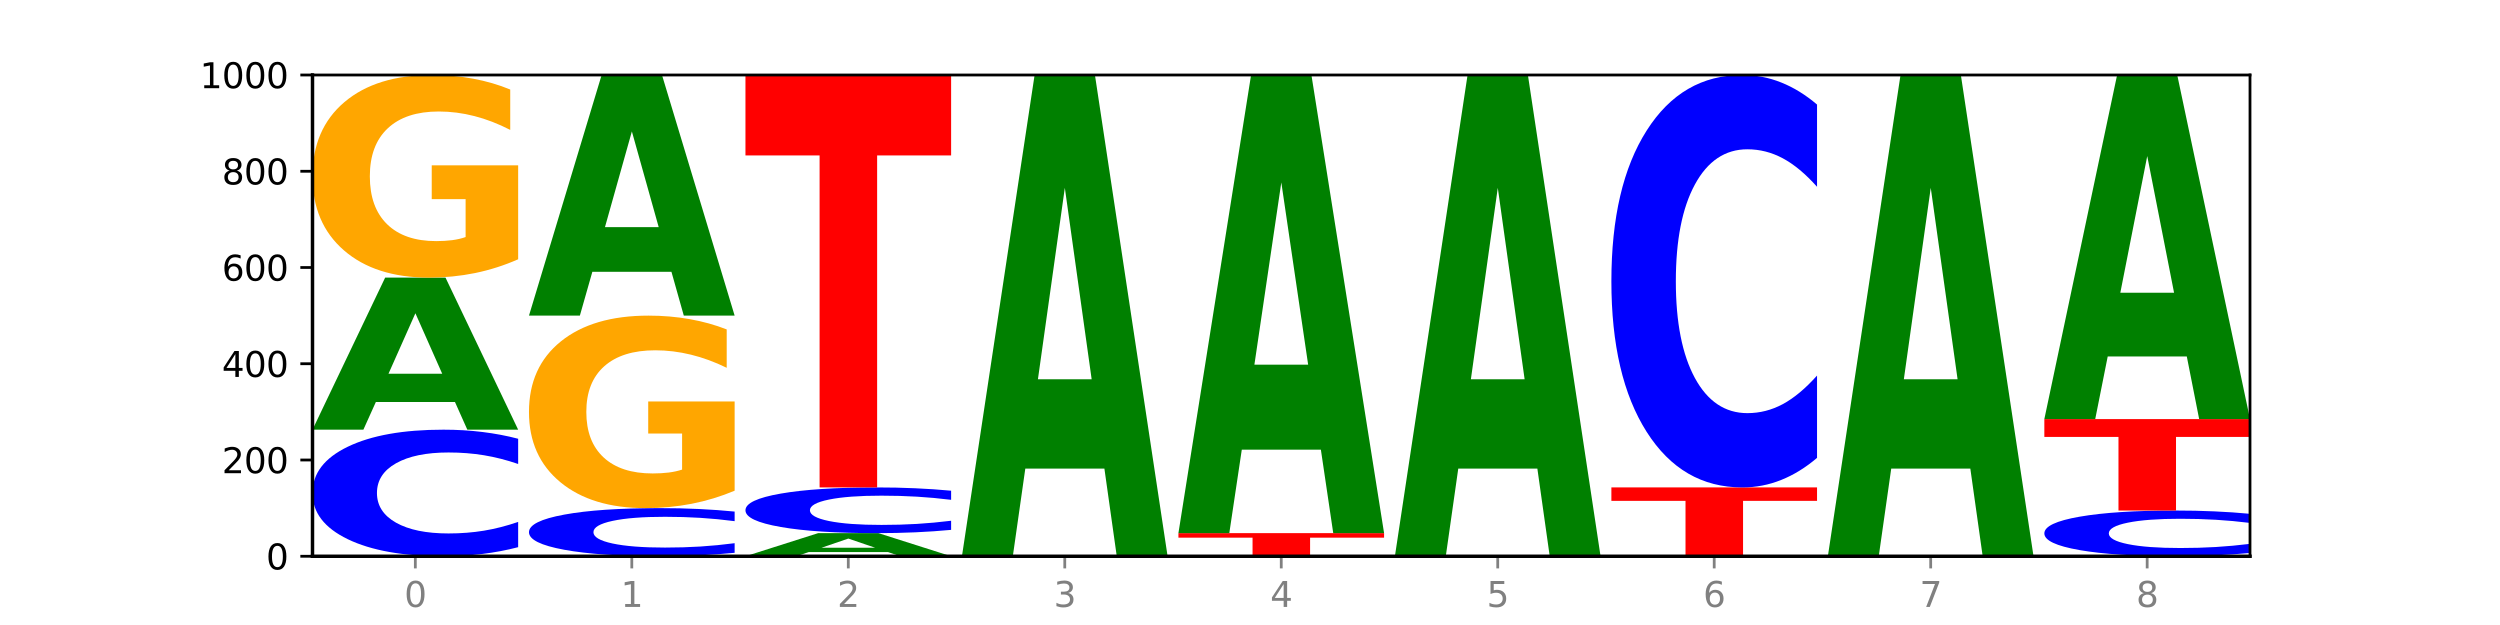
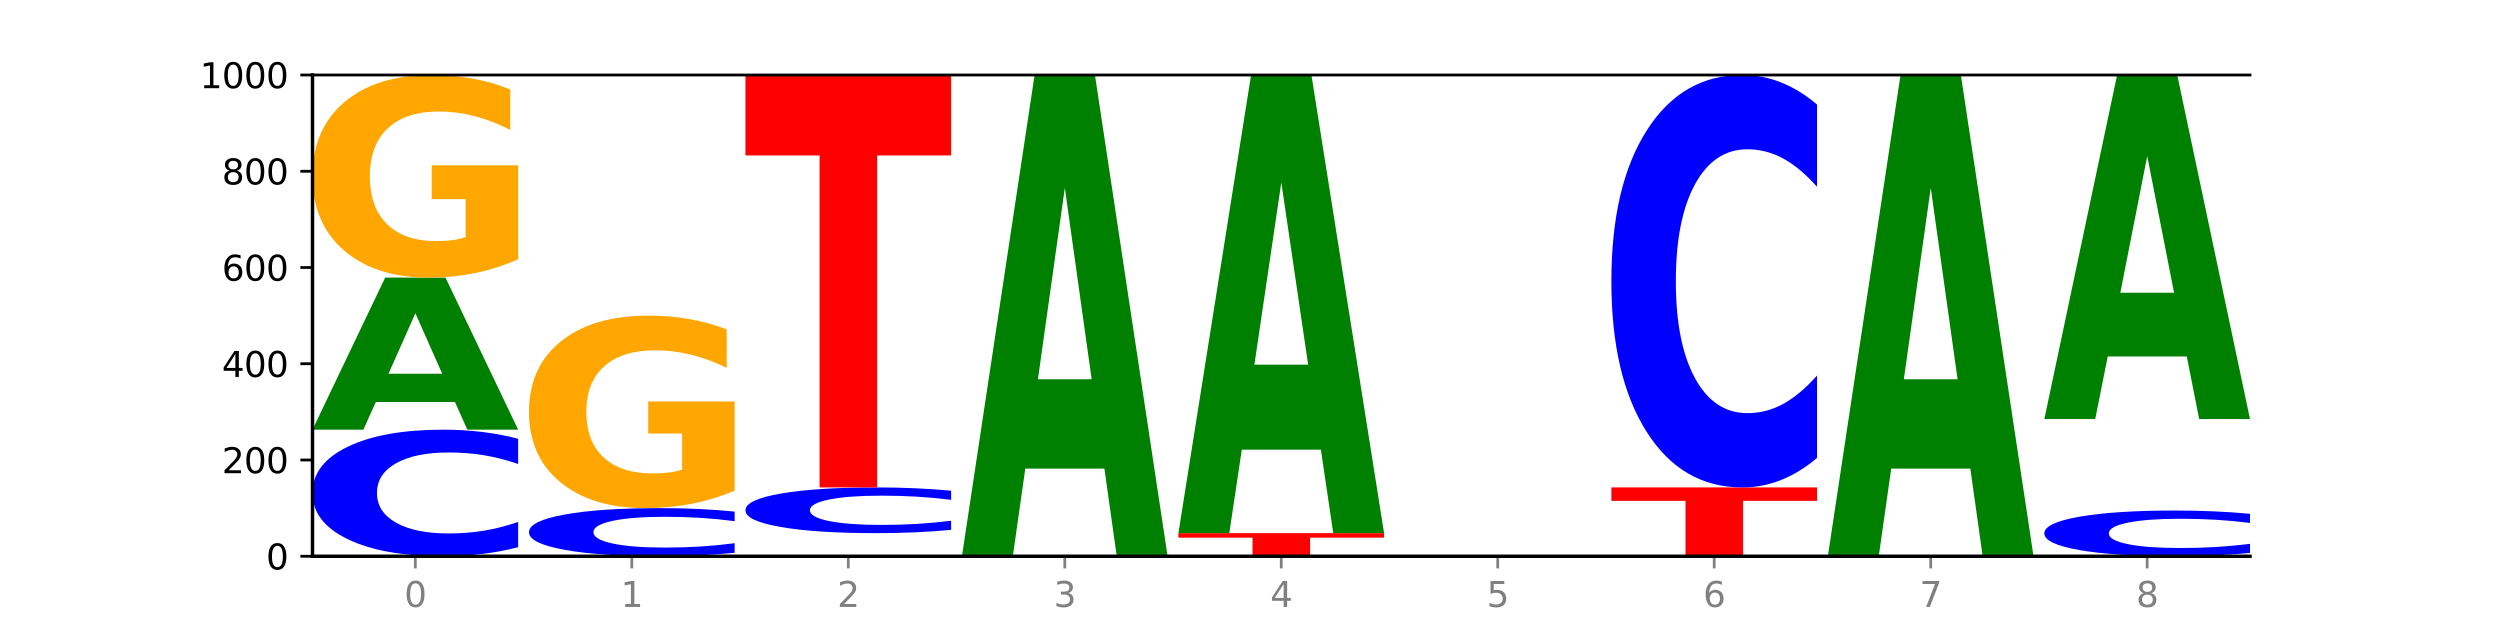
<svg xmlns="http://www.w3.org/2000/svg" xmlns:xlink="http://www.w3.org/1999/xlink" width="720pt" height="180pt" viewBox="0 0 720 180" version="1.1">
  <defs>
    <style type="text/css">*{stroke-linejoin: round; stroke-linecap: butt}</style>
  </defs>
  <g id="figure_1">
    <g id="patch_1">
      <path d="M 0 180  L 720 180  L 720 0  L 0 0  z " style="fill: #ffffff" />
    </g>
    <g id="axes_1">
      <g id="patch_2">
        <path d="M 90 160.2  L 648 160.2  L 648 21.6  L 90 21.6  z " style="fill: #ffffff" />
      </g>
      <g id="line2d_1">
        <path d="M 90 160.2  L 648 160.2  " clip-path="url(#p74a1d3b9eb)" style="fill: none; stroke: #000000; stroke-width: 0.5; stroke-linecap: square" />
      </g>
      <g id="patch_3">
        <path d="M 149.229 157.587  Q 144.275 158.882 138.917 159.537  Q 133.56 160.2 127.725 160.2  Q 110.325 160.2 100.163 155.291  Q 90 150.381 90 141.985  Q 90 133.56 100.163 128.658  Q 110.325 123.748 127.725 123.748  Q 133.56 123.748 138.917 124.411  Q 144.275 125.066 149.229 126.361  L 149.229 133.627  Q 144.23 131.911 139.38 131.112  Q 134.53 130.314 129.173 130.314  Q 119.562 130.314 114.056 133.424  Q 108.564 136.526 108.564 141.985  Q 108.564 147.422 114.056 150.532  Q 119.562 153.634 129.173 153.634  Q 134.53 153.634 139.38 152.836  Q 144.23 152.03 149.229 150.313  L 149.229 157.587  z " clip-path="url(#p74a1d3b9eb)" style="fill: #0000ff" />
      </g>
      <g id="patch_4">
        <path d="M 131.028 115.77  L 108.249 115.77  L 104.653 123.748  L 90 123.748  L 110.926 79.951  L 128.303 79.951  L 149.229 123.748  L 134.588 123.748  L 131.028 115.77  z M 111.882 107.641  L 127.359 107.641  L 119.633 90.219  L 111.882 107.641  z " clip-path="url(#p74a1d3b9eb)" style="fill: #008000" />
      </g>
      <g id="patch_5">
        <path d="M 149.229 74.671  Q 143.256 77.311 136.831 78.637  Q 130.406 79.951 123.557 79.951  Q 108.079 79.951 99.04 72.092  Q 90 64.233 90 50.793  Q 90 37.197 99.199 29.399  Q 108.411 21.6 124.433 21.6  Q 130.605 21.6 136.26 22.661  Q 141.928 23.709 146.946 25.783  L 146.946 37.414  Q 141.769 34.75 136.645 33.436  Q 131.521 32.111 126.371 32.111  Q 116.84 32.111 111.677 36.956  Q 106.513 41.789 106.513 50.793  Q 106.513 59.713 111.491 64.582  Q 116.469 69.44 125.628 69.44  Q 128.123 69.44 130.26 69.163  Q 132.397 68.874 134.097 68.271  L 134.097 57.35  L 124.34 57.35  L 124.34 47.623  L 149.229 47.623  L 149.229 74.671  z " clip-path="url(#p74a1d3b9eb)" style="fill: #ffa600" />
      </g>
      <g id="patch_6">
        <path d="M 211.575 159.207  Q 206.621 159.699 201.264 159.948  Q 195.906 160.2 190.071 160.2  Q 172.671 160.2 162.509 158.333  Q 152.346 156.467 152.346 153.274  Q 152.346 150.071 162.509 148.207  Q 172.671 146.34 190.071 146.34  Q 195.906 146.34 201.264 146.592  Q 206.621 146.841 211.575 147.333  L 211.575 150.096  Q 206.576 149.444 201.726 149.14  Q 196.876 148.837 191.519 148.837  Q 181.909 148.837 176.402 150.019  Q 170.91 151.199 170.91 153.274  Q 170.91 155.341 176.402 156.524  Q 181.909 157.703 191.519 157.703  Q 196.876 157.703 201.726 157.4  Q 206.576 157.094 211.575 156.441  L 211.575 159.207  z " clip-path="url(#p74a1d3b9eb)" style="fill: #0000ff" />
      </g>
      <g id="patch_7">
        <path d="M 211.575 141.324  Q 205.602 143.832 199.177 145.092  Q 192.753 146.34 185.903 146.34  Q 170.426 146.34 161.386 138.873  Q 152.346 131.406 152.346 118.637  Q 152.346 105.719 161.545 98.31  Q 170.758 90.9 186.779 90.9  Q 192.952 90.9 198.607 91.908  Q 204.275 92.904 209.292 94.874  L 209.292 105.925  Q 204.115 103.394 198.992 102.146  Q 193.868 100.886 188.717 100.886  Q 179.187 100.886 174.023 105.49  Q 168.859 110.082 168.859 118.637  Q 168.859 127.112 173.837 131.738  Q 178.815 136.354 187.974 136.354  Q 190.47 136.354 192.607 136.09  Q 194.744 135.815 196.443 135.243  L 196.443 124.867  L 186.686 124.867  L 186.686 115.625  L 211.575 115.625  L 211.575 141.324  z " clip-path="url(#p74a1d3b9eb)" style="fill: #ffa600" />
      </g>
      <g id="patch_8">
-         <path d="M 193.374 78.276  L 170.596 78.276  L 166.999 90.9  L 152.346 90.9  L 173.272 21.6  L 190.65 21.6  L 211.575 90.9  L 196.935 90.9  L 193.374 78.276  z M 174.229 65.414  L 189.705 65.414  L 181.979 37.848  L 174.229 65.414  z " clip-path="url(#p74a1d3b9eb)" style="fill: #008000" />
-       </g>
+         </g>
      <g id="patch_9">
-         <path d="M 255.721 158.988  L 232.942 158.988  L 229.346 160.2  L 214.693 160.2  L 235.618 153.547  L 252.996 153.547  L 273.922 160.2  L 259.281 160.2  L 255.721 158.988  z M 236.575 157.753  L 252.051 157.753  L 244.325 155.107  L 236.575 157.753  z " clip-path="url(#p74a1d3b9eb)" style="fill: #008000" />
-       </g>
+         </g>
      <g id="patch_10">
        <path d="M 273.922 152.603  Q 268.967 153.071 263.61 153.308  Q 258.253 153.547 252.418 153.547  Q 235.018 153.547 224.855 151.774  Q 214.693 150 214.693 146.968  Q 214.693 143.924 224.855 142.154  Q 235.018 140.38 252.418 140.38  Q 258.253 140.38 263.61 140.62  Q 268.967 140.856 273.922 141.324  L 273.922 143.949  Q 268.923 143.329 264.073 143.04  Q 259.223 142.752 253.865 142.752  Q 244.255 142.752 238.748 143.875  Q 233.257 144.996 233.257 146.968  Q 233.257 148.932 238.748 150.055  Q 244.255 151.175 253.865 151.175  Q 259.223 151.175 264.073 150.887  Q 268.923 150.596 273.922 149.976  L 273.922 152.603  z " clip-path="url(#p74a1d3b9eb)" style="fill: #0000ff" />
      </g>
      <g id="patch_11">
        <path d="M 214.693 21.6  L 273.922 21.6  L 273.922 44.765  L 252.613 44.765  L 252.613 140.38  L 236.043 140.38  L 236.043 44.765  L 214.693 44.765  L 214.693 21.6  z " clip-path="url(#p74a1d3b9eb)" style="fill: #ff0000" />
      </g>
      <g id="patch_12">
        <path d="M 318.067 134.951  L 295.289 134.951  L 291.692 160.2  L 277.039 160.2  L 297.965 21.6  L 315.342 21.6  L 336.268 160.2  L 321.627 160.2  L 318.067 134.951  z M 298.922 109.228  L 314.398 109.228  L 306.672 54.096  L 298.922 109.228  z " clip-path="url(#p74a1d3b9eb)" style="fill: #008000" />
      </g>
      <g id="patch_13">
        <path d="M 339.385 153.547  L 398.615 153.547  L 398.615 154.845  L 377.306 154.845  L 377.306 160.2  L 360.735 160.2  L 360.735 154.845  L 339.385 154.845  L 339.385 153.547  z " clip-path="url(#p74a1d3b9eb)" style="fill: #ff0000" />
      </g>
      <g id="patch_14">
        <path d="M 380.413 129.511  L 357.635 129.511  L 354.038 153.547  L 339.385 153.547  L 360.311 21.6  L 377.689 21.6  L 398.615 153.547  L 383.974 153.547  L 380.413 129.511  z M 361.268 105.021  L 376.744 105.021  L 369.018 52.537  L 361.268 105.021  z " clip-path="url(#p74a1d3b9eb)" style="fill: #008000" />
      </g>
      <g id="patch_15">
-         <path d="M 442.76 134.951  L 419.981 134.951  L 416.385 160.2  L 401.732 160.2  L 422.658 21.6  L 440.035 21.6  L 460.961 160.2  L 446.32 160.2  L 442.76 134.951  z M 423.614 109.228  L 439.091 109.228  L 431.365 54.096  L 423.614 109.228  z " clip-path="url(#p74a1d3b9eb)" style="fill: #008000" />
-       </g>
+         </g>
      <g id="patch_16">
        <path d="M 464.078 140.38  L 523.307 140.38  L 523.307 144.246  L 501.999 144.246  L 501.999 160.2  L 485.428 160.2  L 485.428 144.246  L 464.078 144.246  L 464.078 140.38  z " clip-path="url(#p74a1d3b9eb)" style="fill: #ff0000" />
      </g>
      <g id="patch_17">
        <path d="M 523.307 131.866  Q 518.353 136.086 512.996 138.221  Q 507.638 140.38 501.803 140.38  Q 484.403 140.38 474.241 124.383  Q 464.078 108.385 464.078 81.027  Q 464.078 53.571 474.241 37.598  Q 484.403 21.6 501.803 21.6  Q 507.638 21.6 512.996 23.759  Q 518.353 25.894 523.307 30.114  L 523.307 53.792  Q 518.308 48.197 513.458 45.596  Q 508.608 42.996 503.251 42.996  Q 493.641 42.996 488.134 53.129  Q 482.642 63.238 482.642 81.027  Q 482.642 98.742 488.134 108.876  Q 493.641 118.985 503.251 118.985  Q 508.608 118.985 513.458 116.384  Q 518.308 113.758 523.307 108.164  L 523.307 131.866  z " clip-path="url(#p74a1d3b9eb)" style="fill: #0000ff" />
      </g>
      <g id="patch_18">
        <path d="M 567.453 134.951  L 544.674 134.951  L 541.077 160.2  L 526.425 160.2  L 547.35 21.6  L 564.728 21.6  L 585.654 160.2  L 571.013 160.2  L 567.453 134.951  z M 548.307 109.228  L 563.783 109.228  L 556.057 54.096  L 548.307 109.228  z " clip-path="url(#p74a1d3b9eb)" style="fill: #008000" />
      </g>
      <g id="patch_19">
        <path d="M 648 159.256  Q 643.046 159.724 637.688 159.961  Q 632.331 160.2 626.496 160.2  Q 609.096 160.2 598.933 158.427  Q 588.771 156.653 588.771 153.621  Q 588.771 150.577 598.933 148.806  Q 609.096 147.033 626.496 147.033  Q 632.331 147.033 637.688 147.272  Q 643.046 147.509 648 147.977  L 648 150.601  Q 643.001 149.981 638.151 149.693  Q 633.301 149.405 627.944 149.405  Q 618.333 149.405 612.827 150.528  Q 607.335 151.649 607.335 153.621  Q 607.335 155.584 612.827 156.708  Q 618.333 157.828 627.944 157.828  Q 633.301 157.828 638.151 157.54  Q 643.001 157.249 648 156.629  L 648 159.256  z " clip-path="url(#p74a1d3b9eb)" style="fill: #0000ff" />
      </g>
      <g id="patch_20">
-         <path d="M 588.771 120.699  L 648 120.699  L 648 125.835  L 626.691 125.835  L 626.691 147.033  L 610.121 147.033  L 610.121 125.835  L 588.771 125.835  L 588.771 120.699  z " clip-path="url(#p74a1d3b9eb)" style="fill: #ff0000" />
-       </g>
+         </g>
      <g id="patch_21">
        <path d="M 629.799 102.671  L 607.02 102.671  L 603.424 120.699  L 588.771 120.699  L 609.697 21.739  L 627.074 21.739  L 648 120.699  L 633.359 120.699  L 629.799 102.671  z M 610.653 84.305  L 626.13 84.305  L 618.404 44.941  L 610.653 84.305  z " clip-path="url(#p74a1d3b9eb)" style="fill: #008000" />
      </g>
      <g id="matplotlib.axis_1">
        <g id="xtick_1">
          <g id="line2d_2">
            <defs>
              <path id="maa3aacf6dc" d="M 0 0  L 0 3.5  " style="stroke: #808080; stroke-width: 0.8" />
            </defs>
            <g>
              <use xlink:href="#maa3aacf6dc" x="119.615" y="160.2" style="fill: #808080; stroke: #808080; stroke-width: 0.8" />
            </g>
          </g>
          <g id="text_1">
            <g style="fill: #808080" transform="translate(116.433 174.798) scale(0.1 -0.1)">
              <defs>
                <path id="DejaVuSans-30" d="M 2034 4250  Q 1547 4250 1301 3770  Q 1056 3291 1056 2328  Q 1056 1369 1301 889  Q 1547 409 2034 409  Q 2525 409 2770 889  Q 3016 1369 3016 2328  Q 3016 3291 2770 3770  Q 2525 4250 2034 4250  z M 2034 4750  Q 2819 4750 3233 4129  Q 3647 3509 3647 2328  Q 3647 1150 3233 529  Q 2819 -91 2034 -91  Q 1250 -91 836 529  Q 422 1150 422 2328  Q 422 3509 836 4129  Q 1250 4750 2034 4750  z " transform="scale(0.016)" />
              </defs>
              <use xlink:href="#DejaVuSans-30" />
            </g>
          </g>
        </g>
        <g id="xtick_2">
          <g id="line2d_3">
            <g>
              <use xlink:href="#maa3aacf6dc" x="181.961" y="160.2" style="fill: #808080; stroke: #808080; stroke-width: 0.8" />
            </g>
          </g>
          <g id="text_2">
            <g style="fill: #808080" transform="translate(178.78 174.798) scale(0.1 -0.1)">
              <defs>
                <path id="DejaVuSans-31" d="M 794 531  L 1825 531  L 1825 4091  L 703 3866  L 703 4441  L 1819 4666  L 2450 4666  L 2450 531  L 3481 531  L 3481 0  L 794 0  L 794 531  z " transform="scale(0.016)" />
              </defs>
              <use xlink:href="#DejaVuSans-31" />
            </g>
          </g>
        </g>
        <g id="xtick_3">
          <g id="line2d_4">
            <g>
              <use xlink:href="#maa3aacf6dc" x="244.307" y="160.2" style="fill: #808080; stroke: #808080; stroke-width: 0.8" />
            </g>
          </g>
          <g id="text_3">
            <g style="fill: #808080" transform="translate(241.126 174.798) scale(0.1 -0.1)">
              <defs>
                <path id="DejaVuSans-32" d="M 1228 531  L 3431 531  L 3431 0  L 469 0  L 469 531  Q 828 903 1448 1529  Q 2069 2156 2228 2338  Q 2531 2678 2651 2914  Q 2772 3150 2772 3378  Q 2772 3750 2511 3984  Q 2250 4219 1831 4219  Q 1534 4219 1204 4116  Q 875 4013 500 3803  L 500 4441  Q 881 4594 1212 4672  Q 1544 4750 1819 4750  Q 2544 4750 2975 4387  Q 3406 4025 3406 3419  Q 3406 3131 3298 2873  Q 3191 2616 2906 2266  Q 2828 2175 2409 1742  Q 1991 1309 1228 531  z " transform="scale(0.016)" />
              </defs>
              <use xlink:href="#DejaVuSans-32" />
            </g>
          </g>
        </g>
        <g id="xtick_4">
          <g id="line2d_5">
            <g>
              <use xlink:href="#maa3aacf6dc" x="306.654" y="160.2" style="fill: #808080; stroke: #808080; stroke-width: 0.8" />
            </g>
          </g>
          <g id="text_4">
            <g style="fill: #808080" transform="translate(303.472 174.798) scale(0.1 -0.1)">
              <defs>
                <path id="DejaVuSans-33" d="M 2597 2516  Q 3050 2419 3304 2112  Q 3559 1806 3559 1356  Q 3559 666 3084 287  Q 2609 -91 1734 -91  Q 1441 -91 1130 -33  Q 819 25 488 141  L 488 750  Q 750 597 1062 519  Q 1375 441 1716 441  Q 2309 441 2620 675  Q 2931 909 2931 1356  Q 2931 1769 2642 2001  Q 2353 2234 1838 2234  L 1294 2234  L 1294 2753  L 1863 2753  Q 2328 2753 2575 2939  Q 2822 3125 2822 3475  Q 2822 3834 2567 4026  Q 2313 4219 1838 4219  Q 1578 4219 1281 4162  Q 984 4106 628 3988  L 628 4550  Q 988 4650 1302 4700  Q 1616 4750 1894 4750  Q 2613 4750 3031 4423  Q 3450 4097 3450 3541  Q 3450 3153 3228 2886  Q 3006 2619 2597 2516  z " transform="scale(0.016)" />
              </defs>
              <use xlink:href="#DejaVuSans-33" />
            </g>
          </g>
        </g>
        <g id="xtick_5">
          <g id="line2d_6">
            <g>
              <use xlink:href="#maa3aacf6dc" x="369" y="160.2" style="fill: #808080; stroke: #808080; stroke-width: 0.8" />
            </g>
          </g>
          <g id="text_5">
            <g style="fill: #808080" transform="translate(365.819 174.798) scale(0.1 -0.1)">
              <defs>
                <path id="DejaVuSans-34" d="M 2419 4116  L 825 1625  L 2419 1625  L 2419 4116  z M 2253 4666  L 3047 4666  L 3047 1625  L 3713 1625  L 3713 1100  L 3047 1100  L 3047 0  L 2419 0  L 2419 1100  L 313 1100  L 313 1709  L 2253 4666  z " transform="scale(0.016)" />
              </defs>
              <use xlink:href="#DejaVuSans-34" />
            </g>
          </g>
        </g>
        <g id="xtick_6">
          <g id="line2d_7">
            <g>
              <use xlink:href="#maa3aacf6dc" x="431.346" y="160.2" style="fill: #808080; stroke: #808080; stroke-width: 0.8" />
            </g>
          </g>
          <g id="text_6">
            <g style="fill: #808080" transform="translate(428.165 174.798) scale(0.1 -0.1)">
              <defs>
                <path id="DejaVuSans-35" d="M 691 4666  L 3169 4666  L 3169 4134  L 1269 4134  L 1269 2991  Q 1406 3038 1543 3061  Q 1681 3084 1819 3084  Q 2600 3084 3056 2656  Q 3513 2228 3513 1497  Q 3513 744 3044 326  Q 2575 -91 1722 -91  Q 1428 -91 1123 -41  Q 819 9 494 109  L 494 744  Q 775 591 1075 516  Q 1375 441 1709 441  Q 2250 441 2565 725  Q 2881 1009 2881 1497  Q 2881 1984 2565 2268  Q 2250 2553 1709 2553  Q 1456 2553 1204 2497  Q 953 2441 691 2322  L 691 4666  z " transform="scale(0.016)" />
              </defs>
              <use xlink:href="#DejaVuSans-35" />
            </g>
          </g>
        </g>
        <g id="xtick_7">
          <g id="line2d_8">
            <g>
              <use xlink:href="#maa3aacf6dc" x="493.693" y="160.2" style="fill: #808080; stroke: #808080; stroke-width: 0.8" />
            </g>
          </g>
          <g id="text_7">
            <g style="fill: #808080" transform="translate(490.511 174.798) scale(0.1 -0.1)">
              <defs>
                <path id="DejaVuSans-36" d="M 2113 2584  Q 1688 2584 1439 2293  Q 1191 2003 1191 1497  Q 1191 994 1439 701  Q 1688 409 2113 409  Q 2538 409 2786 701  Q 3034 994 3034 1497  Q 3034 2003 2786 2293  Q 2538 2584 2113 2584  z M 3366 4563  L 3366 3988  Q 3128 4100 2886 4159  Q 2644 4219 2406 4219  Q 1781 4219 1451 3797  Q 1122 3375 1075 2522  Q 1259 2794 1537 2939  Q 1816 3084 2150 3084  Q 2853 3084 3261 2657  Q 3669 2231 3669 1497  Q 3669 778 3244 343  Q 2819 -91 2113 -91  Q 1303 -91 875 529  Q 447 1150 447 2328  Q 447 3434 972 4092  Q 1497 4750 2381 4750  Q 2619 4750 2861 4703  Q 3103 4656 3366 4563  z " transform="scale(0.016)" />
              </defs>
              <use xlink:href="#DejaVuSans-36" />
            </g>
          </g>
        </g>
        <g id="xtick_8">
          <g id="line2d_9">
            <g>
              <use xlink:href="#maa3aacf6dc" x="556.039" y="160.2" style="fill: #808080; stroke: #808080; stroke-width: 0.8" />
            </g>
          </g>
          <g id="text_8">
            <g style="fill: #808080" transform="translate(552.858 174.798) scale(0.1 -0.1)">
              <defs>
                <path id="DejaVuSans-37" d="M 525 4666  L 3525 4666  L 3525 4397  L 1831 0  L 1172 0  L 2766 4134  L 525 4134  L 525 4666  z " transform="scale(0.016)" />
              </defs>
              <use xlink:href="#DejaVuSans-37" />
            </g>
          </g>
        </g>
        <g id="xtick_9">
          <g id="line2d_10">
            <g>
              <use xlink:href="#maa3aacf6dc" x="618.385" y="160.2" style="fill: #808080; stroke: #808080; stroke-width: 0.8" />
            </g>
          </g>
          <g id="text_9">
            <g style="fill: #808080" transform="translate(615.204 174.798) scale(0.1 -0.1)">
              <defs>
                <path id="DejaVuSans-38" d="M 2034 2216  Q 1584 2216 1326 1975  Q 1069 1734 1069 1313  Q 1069 891 1326 650  Q 1584 409 2034 409  Q 2484 409 2743 651  Q 3003 894 3003 1313  Q 3003 1734 2745 1975  Q 2488 2216 2034 2216  z M 1403 2484  Q 997 2584 770 2862  Q 544 3141 544 3541  Q 544 4100 942 4425  Q 1341 4750 2034 4750  Q 2731 4750 3128 4425  Q 3525 4100 3525 3541  Q 3525 3141 3298 2862  Q 3072 2584 2669 2484  Q 3125 2378 3379 2068  Q 3634 1759 3634 1313  Q 3634 634 3220 271  Q 2806 -91 2034 -91  Q 1263 -91 848 271  Q 434 634 434 1313  Q 434 1759 690 2068  Q 947 2378 1403 2484  z M 1172 3481  Q 1172 3119 1398 2916  Q 1625 2713 2034 2713  Q 2441 2713 2670 2916  Q 2900 3119 2900 3481  Q 2900 3844 2670 4047  Q 2441 4250 2034 4250  Q 1625 4250 1398 4047  Q 1172 3844 1172 3481  z " transform="scale(0.016)" />
              </defs>
              <use xlink:href="#DejaVuSans-38" />
            </g>
          </g>
        </g>
      </g>
      <g id="matplotlib.axis_2">
        <g id="ytick_1">
          <g id="line2d_11">
            <defs>
              <path id="mb5015d1a2c" d="M 0 0  L -3.5 0  " style="stroke: #000000; stroke-width: 0.8" />
            </defs>
            <g>
              <use xlink:href="#mb5015d1a2c" x="90" y="160.2" style="stroke: #000000; stroke-width: 0.8" />
            </g>
          </g>
          <g id="text_10">
            <g transform="translate(76.638 163.999) scale(0.1 -0.1)">
              <use xlink:href="#DejaVuSans-30" />
            </g>
          </g>
        </g>
        <g id="ytick_2">
          <g id="line2d_12">
            <g>
              <use xlink:href="#mb5015d1a2c" x="90" y="132.48" style="stroke: #000000; stroke-width: 0.8" />
            </g>
          </g>
          <g id="text_11">
            <g transform="translate(63.913 136.279) scale(0.1 -0.1)">
              <use xlink:href="#DejaVuSans-32" />
              <use xlink:href="#DejaVuSans-30" x="63.623" />
              <use xlink:href="#DejaVuSans-30" x="127.246" />
            </g>
          </g>
        </g>
        <g id="ytick_3">
          <g id="line2d_13">
            <g>
              <use xlink:href="#mb5015d1a2c" x="90" y="104.76" style="stroke: #000000; stroke-width: 0.8" />
            </g>
          </g>
          <g id="text_12">
            <g transform="translate(63.913 108.559) scale(0.1 -0.1)">
              <use xlink:href="#DejaVuSans-34" />
              <use xlink:href="#DejaVuSans-30" x="63.623" />
              <use xlink:href="#DejaVuSans-30" x="127.246" />
            </g>
          </g>
        </g>
        <g id="ytick_4">
          <g id="line2d_14">
            <g>
              <use xlink:href="#mb5015d1a2c" x="90" y="77.04" style="stroke: #000000; stroke-width: 0.8" />
            </g>
          </g>
          <g id="text_13">
            <g transform="translate(63.913 80.839) scale(0.1 -0.1)">
              <use xlink:href="#DejaVuSans-36" />
              <use xlink:href="#DejaVuSans-30" x="63.623" />
              <use xlink:href="#DejaVuSans-30" x="127.246" />
            </g>
          </g>
        </g>
        <g id="ytick_5">
          <g id="line2d_15">
            <g>
              <use xlink:href="#mb5015d1a2c" x="90" y="49.32" style="stroke: #000000; stroke-width: 0.8" />
            </g>
          </g>
          <g id="text_14">
            <g transform="translate(63.913 53.119) scale(0.1 -0.1)">
              <use xlink:href="#DejaVuSans-38" />
              <use xlink:href="#DejaVuSans-30" x="63.623" />
              <use xlink:href="#DejaVuSans-30" x="127.246" />
            </g>
          </g>
        </g>
        <g id="ytick_6">
          <g id="line2d_16">
            <g>
              <use xlink:href="#mb5015d1a2c" x="90" y="21.6" style="stroke: #000000; stroke-width: 0.8" />
            </g>
          </g>
          <g id="text_15">
            <g transform="translate(57.55 25.399) scale(0.1 -0.1)">
              <use xlink:href="#DejaVuSans-31" />
              <use xlink:href="#DejaVuSans-30" x="63.623" />
              <use xlink:href="#DejaVuSans-30" x="127.246" />
              <use xlink:href="#DejaVuSans-30" x="190.869" />
            </g>
          </g>
        </g>
      </g>
      <g id="patch_22">
        <path d="M 90 160.2  L 90 21.6  " style="fill: none; stroke: #000000; stroke-linejoin: miter; stroke-linecap: square" />
      </g>
      <g id="patch_23">
-         <path d="M 648 160.2  L 648 21.6  " style="fill: none; stroke: #000000; stroke-width: 0.8; stroke-linejoin: miter; stroke-linecap: square" />
-       </g>
+         </g>
      <g id="patch_24">
        <path d="M 90 160.2  L 648 160.2  " style="fill: none; stroke: #000000; stroke-linejoin: miter; stroke-linecap: square" />
      </g>
      <g id="patch_25">
        <path d="M 90 21.6  L 648 21.6  " style="fill: none; stroke: #000000; stroke-width: 0.8; stroke-linejoin: miter; stroke-linecap: square" />
      </g>
    </g>
  </g>
  <defs>
    <clipPath id="p74a1d3b9eb">
      <rect x="90" y="21.6" width="558" height="138.6" />
    </clipPath>
  </defs>
</svg>